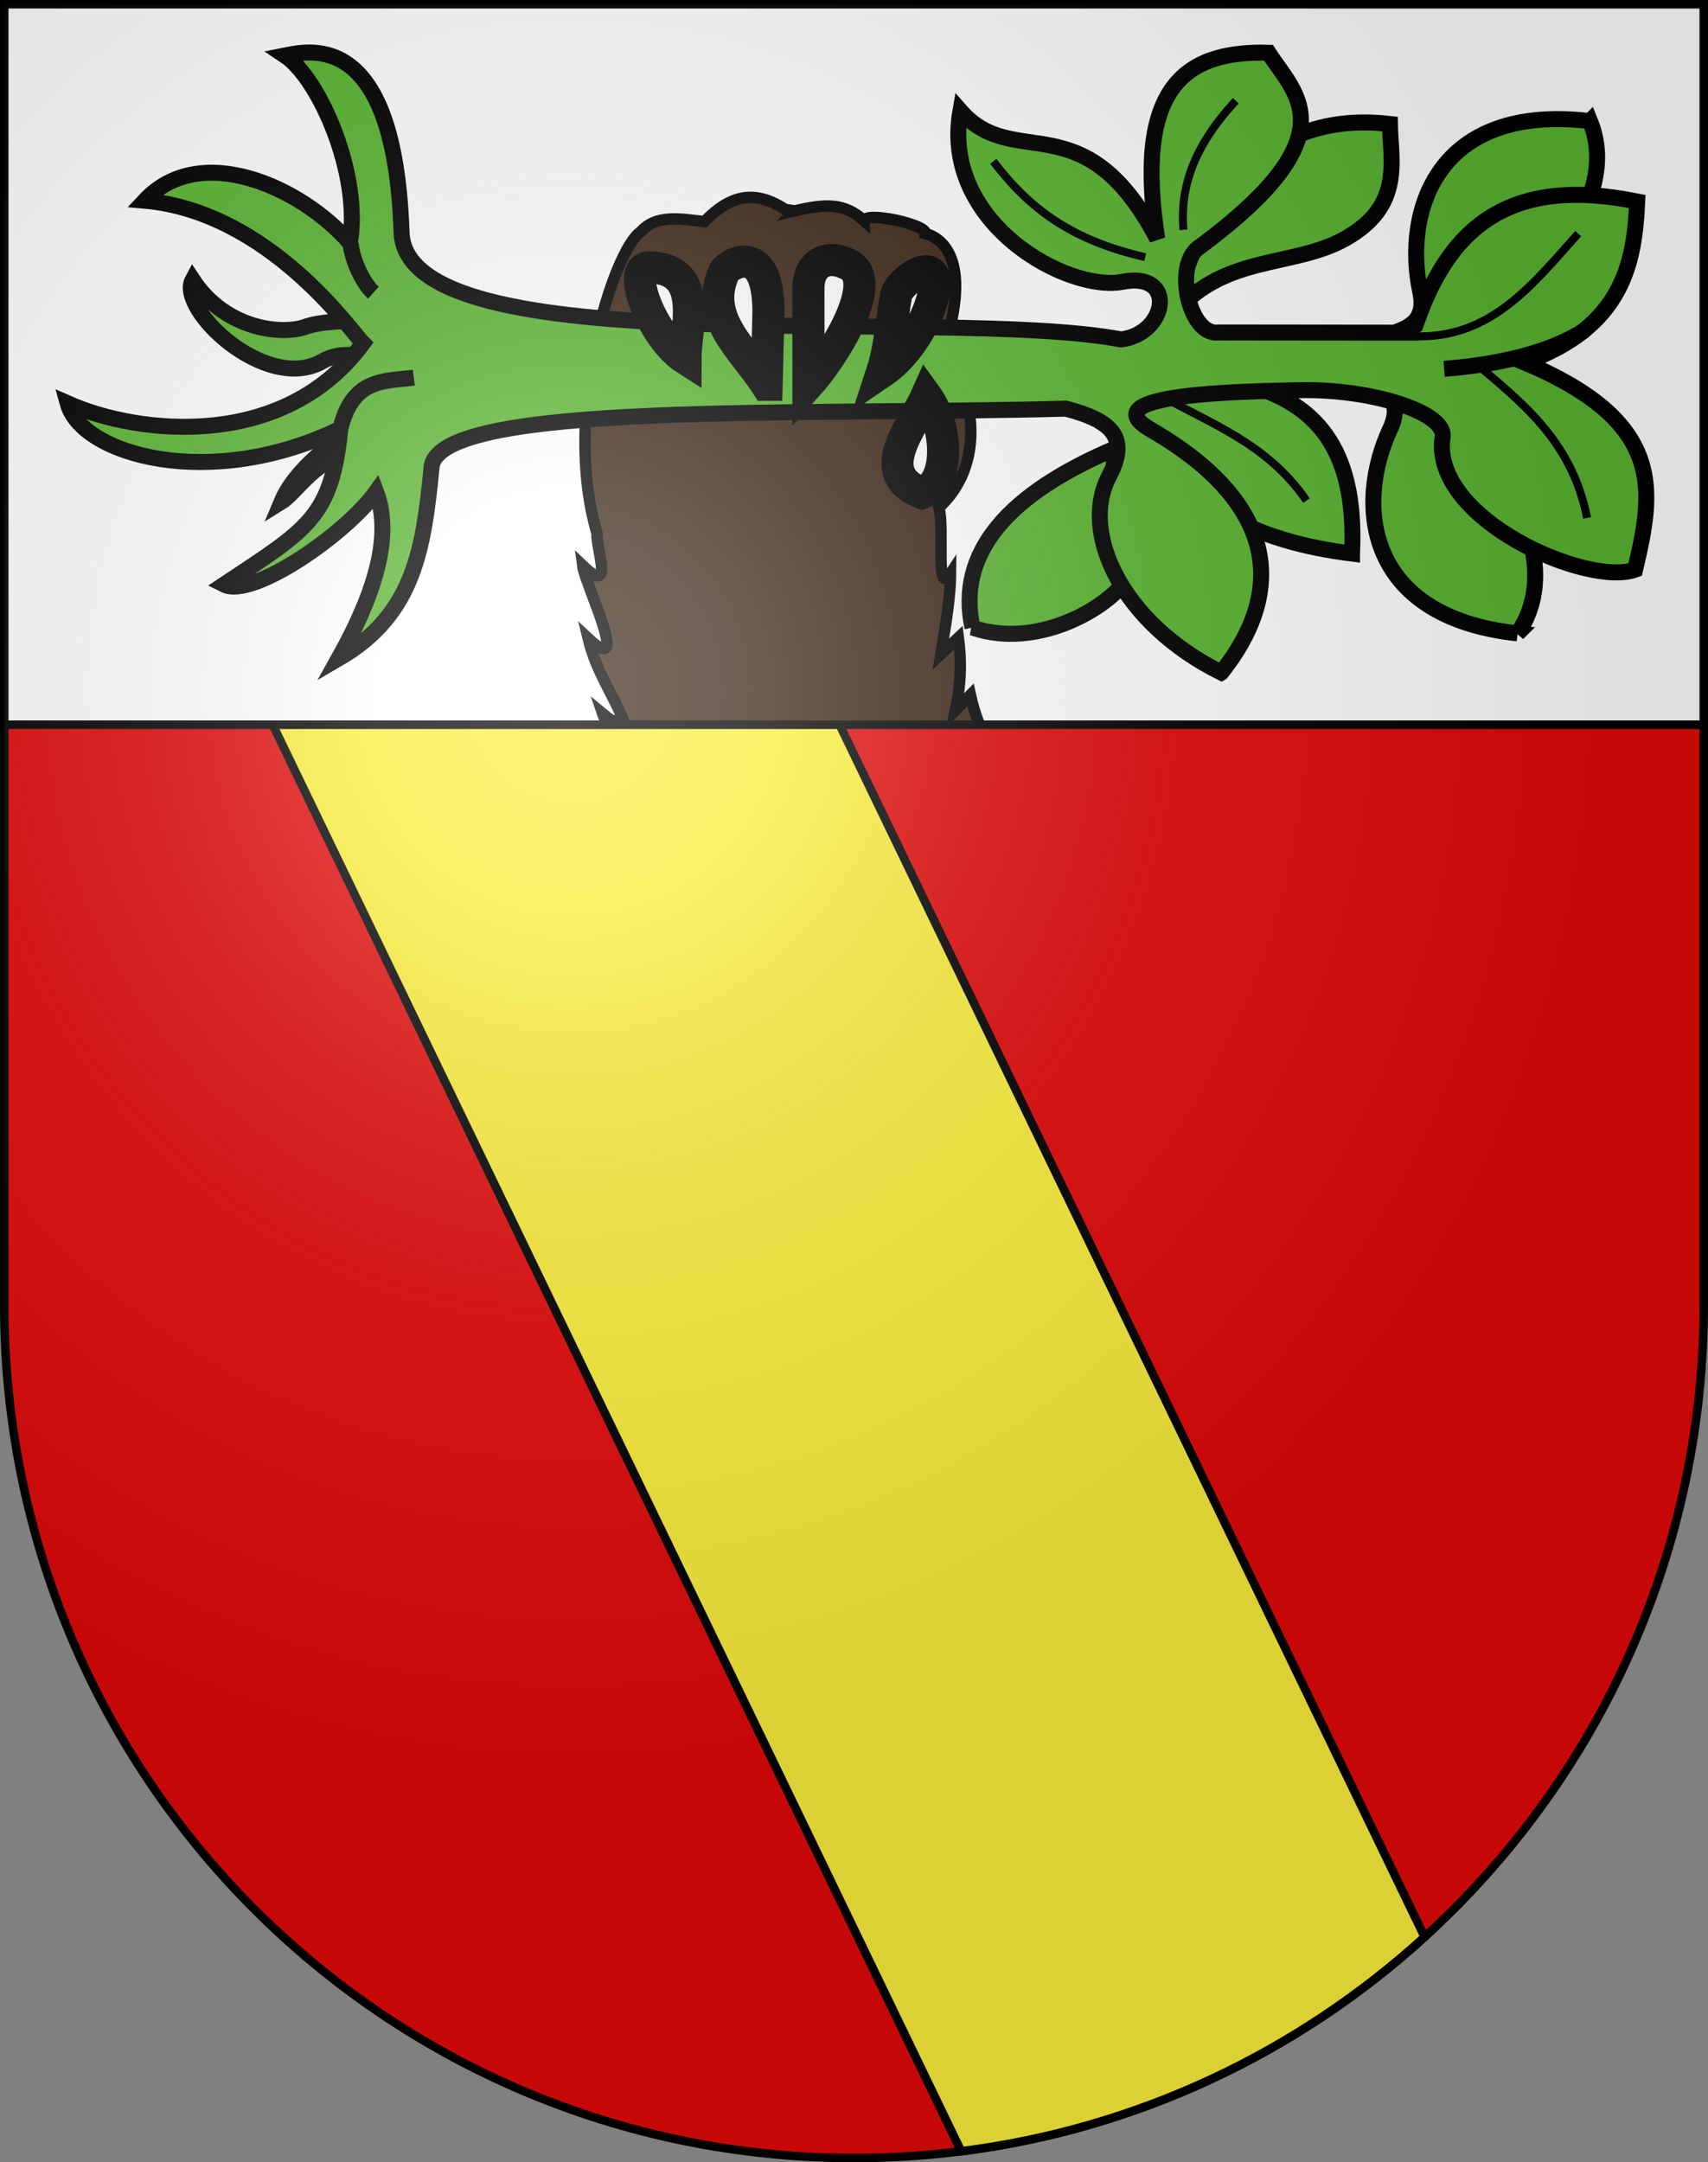
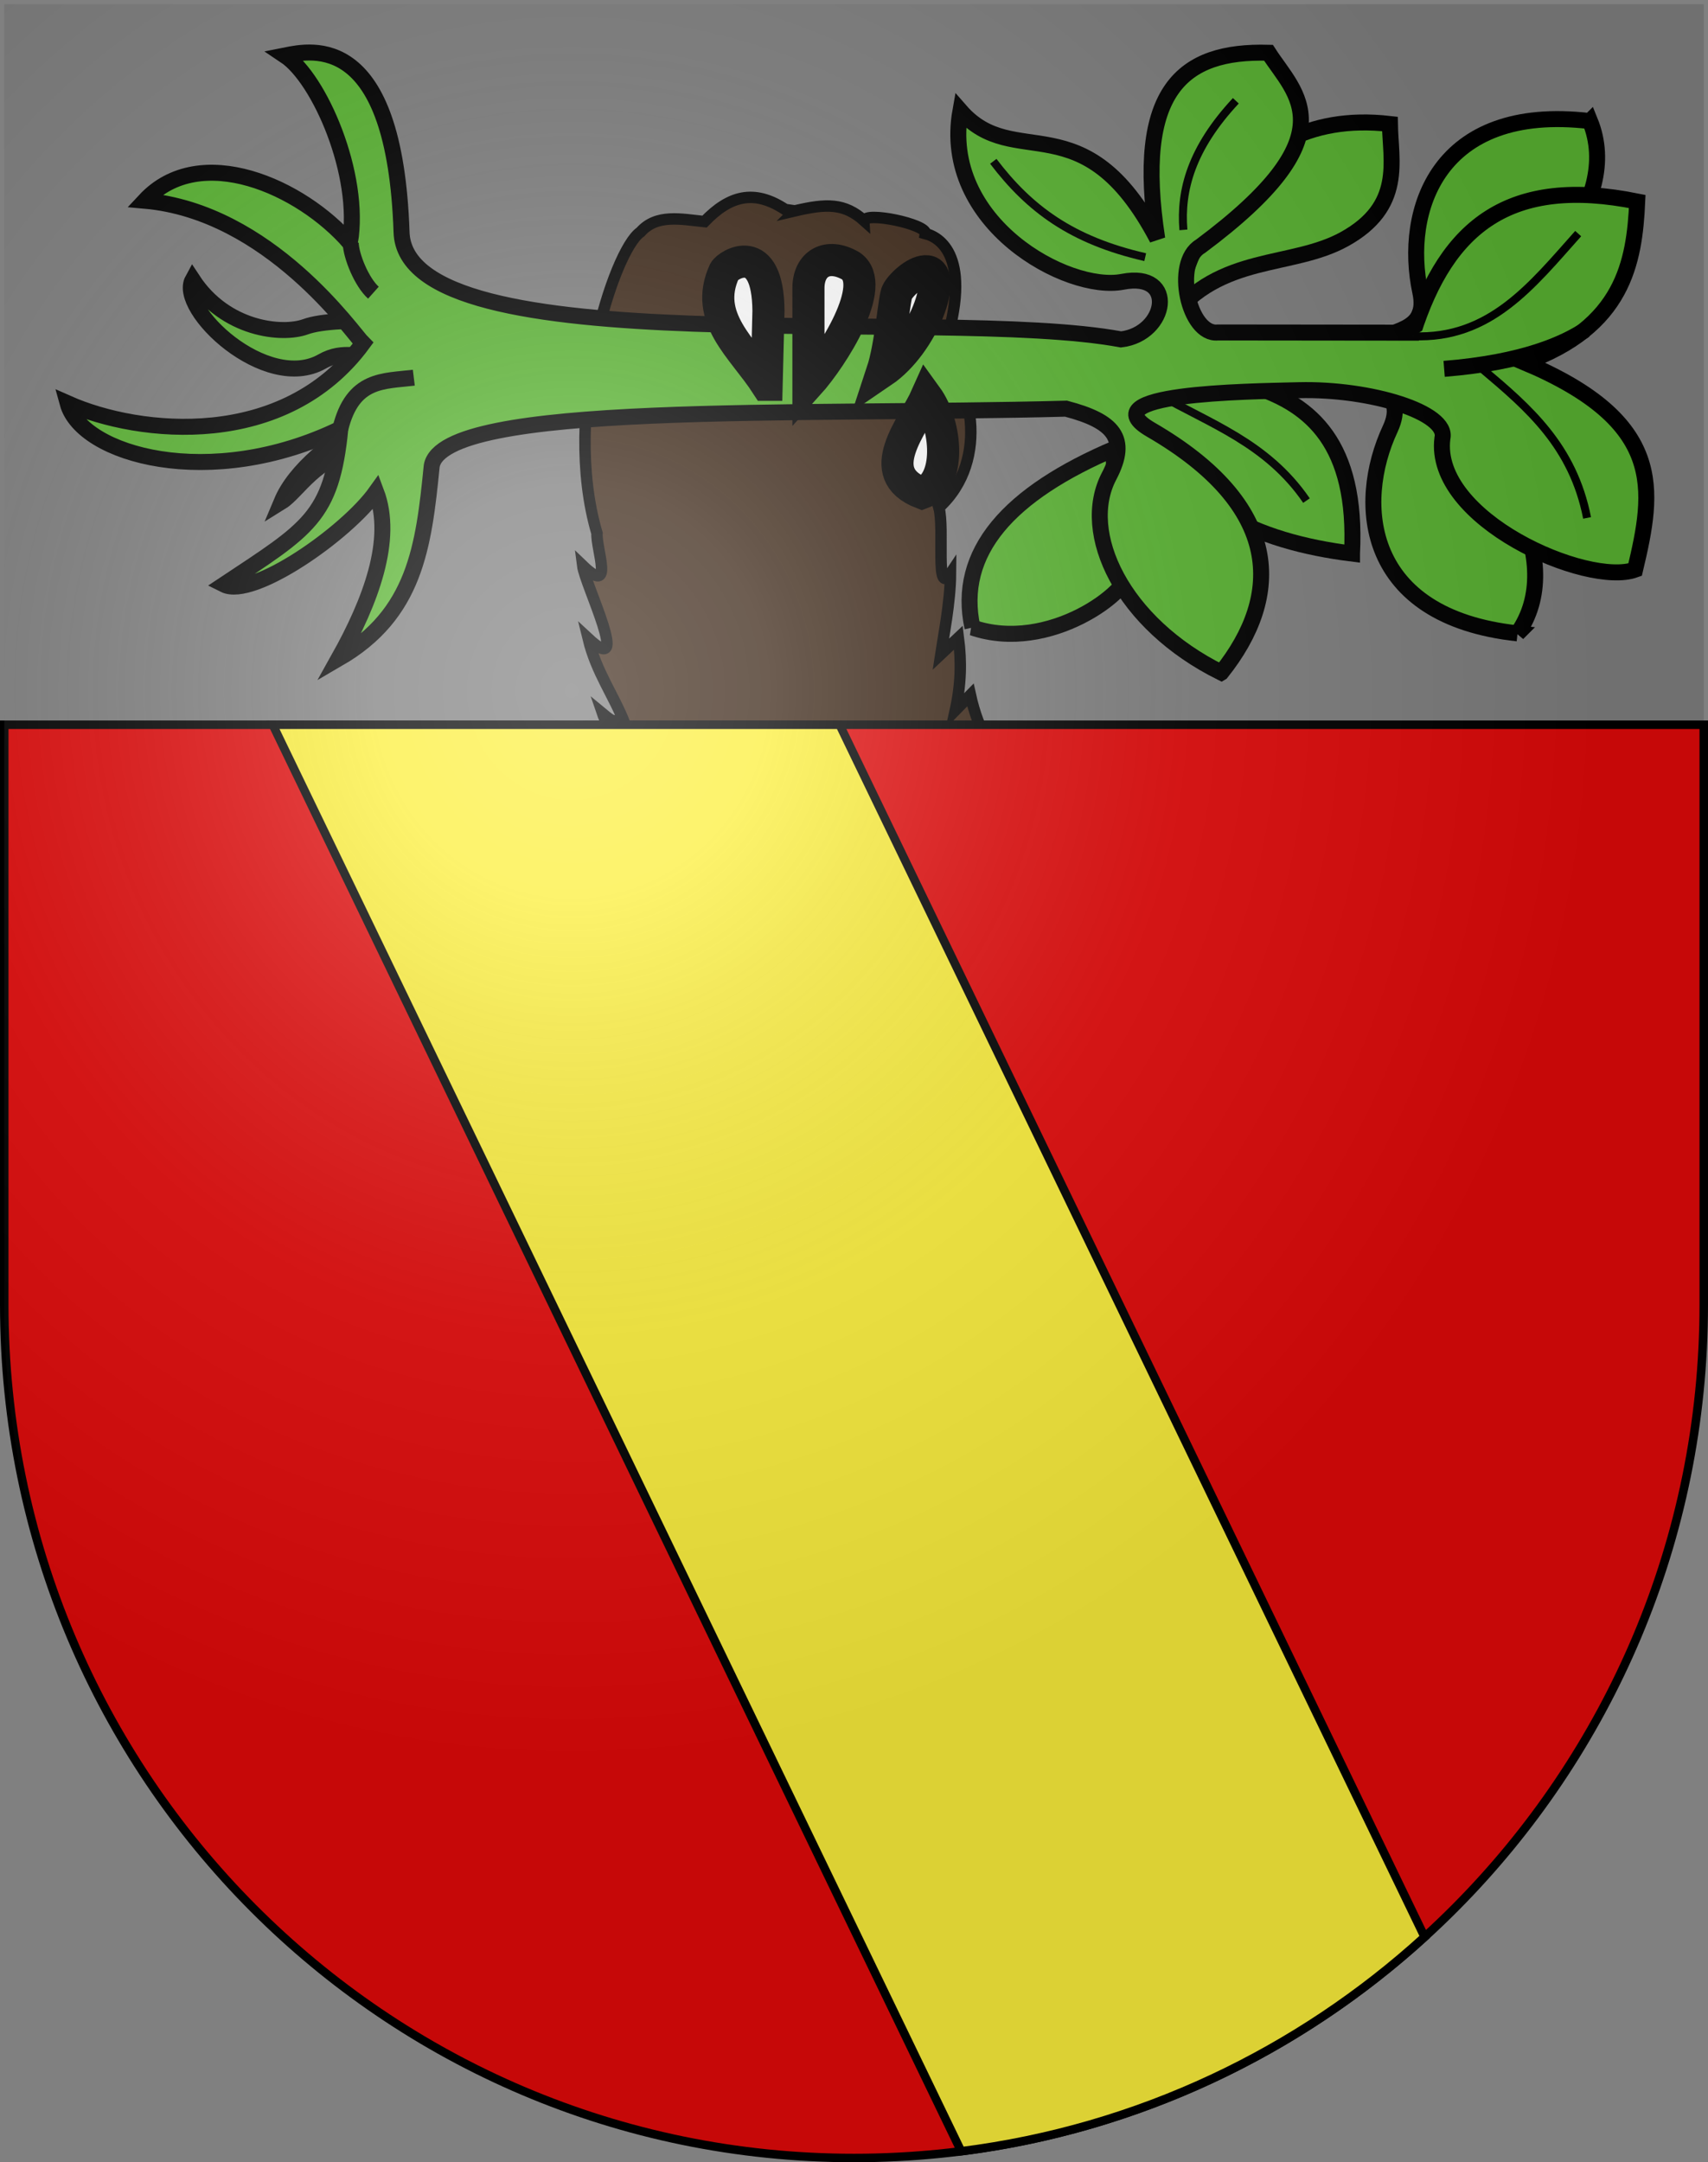
<svg xmlns="http://www.w3.org/2000/svg" xmlns:ns1="http://www.inkscape.org/namespaces/inkscape" xmlns:ns2="http://sodipodi.sourceforge.net/DTD/sodipodi-0.dtd" xmlns:xlink="http://www.w3.org/1999/xlink" width="159.544mm" height="201.877mm" viewBox="0 0 159.544 201.877" version="1.1" id="svg8" ns1:version="0.92.4 (5da689c313, 2019-01-14)" ns2:docname="blason_dorsaz_patte_wiki.svg">
  <rect x="0" y="0" width="159.544" height="201.877" fill="#808080" stroke="none" />
  <defs id="defs2">
    <ns1:path-effect effect="bspline" id="path-effect4570" is_visible="true" weight="33.333" steps="2" helper_size="0" apply_no_weight="true" apply_with_weight="true" only_selected="false" />
    <ns1:path-effect effect="bspline" id="path-effect4566" is_visible="true" weight="33.333" steps="2" helper_size="0" apply_no_weight="true" apply_with_weight="true" only_selected="false" />
    <ns1:path-effect effect="bspline" id="path-effect4570-7" is_visible="true" weight="33.333" steps="2" helper_size="0" apply_no_weight="true" apply_with_weight="true" only_selected="false" />
    <ns1:path-effect effect="bspline" id="path-effect4566-2" is_visible="true" weight="33.333" steps="2" helper_size="0" apply_no_weight="true" apply_with_weight="true" only_selected="false" />
    <ns1:path-effect effect="bspline" id="path-effect4570-3" is_visible="true" weight="33.333" steps="2" helper_size="0" apply_no_weight="true" apply_with_weight="true" only_selected="false" />
    <ns1:path-effect effect="bspline" id="path-effect4570-7-5" is_visible="true" weight="33.333" steps="2" helper_size="0" apply_no_weight="true" apply_with_weight="true" only_selected="false" />
    <radialGradient ns1:collect="always" xlink:href="#linearGradient2893" id="radialGradient3236" gradientUnits="userSpaceOnUse" gradientTransform="matrix(0.321,0,0,0.335,-544.234,-694.574)" cx="858.042" cy="579.933" fx="858.042" fy="579.933" r="300" />
    <linearGradient id="linearGradient2893">
      <stop style="stop-color:#ffffff;stop-opacity:0.314;" offset="0" id="stop2895" />
      <stop id="stop2897" offset="0.19" style="stop-color:#ffffff;stop-opacity:0.251;" />
      <stop style="stop-color:#6b6b6b;stop-opacity:0.125;" offset="0.6" id="stop2901" />
      <stop style="stop-color:#000000;stop-opacity:0.125;" offset="1" id="stop2899" />
    </linearGradient>
  </defs>
  <ns2:namedview id="base" pagecolor="#ffffff" bordercolor="#666666" borderopacity="1.0" ns1:pageopacity="0.0" ns1:pageshadow="2" ns1:zoom="0.35355339" ns1:cx="381.51718" ns1:cy="72.730381" ns1:document-units="mm" ns1:current-layer="layer1" showgrid="false" ns1:snap-global="true" ns1:window-width="1920" ns1:window-height="1001" ns1:window-x="-9" ns1:window-y="-9" ns1:window-maximized="1" showguides="true" ns1:guide-bbox="true" fit-margin-top="0" fit-margin-left="0" fit-margin-right="0" fit-margin-bottom="0">
    <ns2:guide position="145.952,-18.583" orientation="0,1" id="guide1550" ns1:locked="false" />
    <ns2:guide position="193.472,-38.415" orientation="1,0" id="guide1897" ns1:locked="false" />
    <ns2:guide position="0.397,-18.583" orientation="1,0" id="guide1899" ns1:locked="false" />
    <ns2:guide position="0.397,201.48" orientation="0,1" id="guide2005" ns1:locked="false" />
  </ns2:namedview>
  <g ns1:label="Calque 1" ns1:groupmode="layer" id="layer1" transform="translate(322.197,564.799)">
    <g id="g892">
-       <path id="path1899" d="m -321.8,-564.402 v 121.409 c 0,44.003 35.537,79.675 79.375,79.675 43.838,0 79.375,-35.672 79.375,-79.675 v -121.409 z" style="display:inline;fill:#e20909;fill-opacity:1;stroke-width:0.265" ns1:connector-curvature="0" ns1:label="gueule" />
-       <path style="display:inline;fill:#ffffff;fill-opacity:1;stroke:#000000;stroke-width:0.794;stroke-miterlimit:4;stroke-dasharray:none;stroke-opacity:1" d="m -321.8,-564.402 v 67.27 h 158.75 v -67.27 z" id="path1899-4" ns1:connector-curvature="0" ns1:label="sommet argent" />
      <g transform="matrix(0.335,0,0,0.335,-580.876,-624.649)" style="display:inline" id="g4764" ns1:label="patte">
        <path ns1:label="patte" ns1:transform-center-y="58.210099" ns1:transform-center-x="-4.9535964" ns1:connector-curvature="0" id="path893-8-0-8-9-0-7" d="m 993.806,237.427 -2.682,-0.383 c -8.755,-5.779 -15.593,-3.812 -22.507,3.377 -6.527,-0.677 -13.347,-2.201 -17.86,2.917 -7.368,4.901 -22.091,50.219 -12.117,83.958 -0.271,4.423 4.945,17.599 -4.007,8.983 0.677,5.404 13.878,31.802 1.525,20.287 2.301,9.521 7.237,15.949 10.249,23.811 -4.225,-1.571 -2.666,0.083 -6.21,-2.851 1.247,3.666 4.121,6.621 5.344,9.65 l 102.113,-1.381 c -2.135,-4.08 -3.813,-8.526 -4.894,-13.45 l -4.214,4.297 c 1.585,-7.172 1.741,-13.507 0.868,-20.261 l -4.922,4.627 c 0.725,-4.824 2.667,-14.386 2.725,-22.498 -4.413,6.656 -1.589,-12.483 -3.25,-18.384 14.804,-13.515 8.385,-36.76 0.639,-41.698 9.215,-27.058 0.396,-33.414 -4.368,-34.665 0.455,-2.609 -17.074,-6.268 -17.034,-3.535 -5.595,-5.04 -10.638,-4.854 -19.398,-2.8 z" style="display:inline;fill:#3d2818;fill-opacity:1;stroke:#000000;stroke-width:3.185;stroke-linecap:butt;stroke-linejoin:miter;stroke-miterlimit:4;stroke-dasharray:none;stroke-opacity:1" ns2:nodetypes="ccccccccccccccccccccc" />
      </g>
      <path ns1:connector-curvature="0" style="display:inline;fill:#e20909;fill-opacity:1;stroke:#000000;stroke-width:0.794;stroke-miterlimit:4;stroke-dasharray:none;stroke-opacity:1" d="m -321.8,-497.132 v 54.139 c 0,44.003 35.537,79.675 79.375,79.675 43.838,0 79.375,-35.672 79.375,-79.675 v -54.139 z" id="path1899-1" ns1:label="gueule avant" />
      <path style="display:inline;fill:#fcef3c;fill-opacity:1;stroke:#000000;stroke-width:0.794;stroke-miterlimit:4;stroke-dasharray:none;stroke-opacity:1" d="m -296.72,-497.132 64.305,133.185 c 16.56,-2.092 31.531,-9.304 43.291,-20.008 l -54.644,-113.177 z" id="path1899-5-6" ns1:connector-curvature="0" />
      <g transform="matrix(-1.009,0,0,-1.009,-682.399,-1065.792)" ns1:label="arbre" style="display:inline" id="g1390-7">
        <path ns2:nodetypes="csccc" ns1:connector-curvature="0" id="path1406-5-5-41-2" d="m -497.477,-555.132 c 14.157,1.527 15.026,11.977 11.789,18.919 -1.625,3.484 1.845,3.987 3.714,5.767 l -5.865,-1.875 c -8.404,-5.898 -14.275,-16.207 -9.637,-22.812 z" style="fill:#5ab532;fill-opacity:1;stroke:#000000;stroke-width:1.48;stroke-linecap:butt;stroke-linejoin:miter;stroke-miterlimit:4;stroke-dasharray:none;stroke-opacity:1" />
        <path ns2:nodetypes="csscscc" ns1:connector-curvature="0" id="path1489-3-2-6-1" d="m -402.092,-533.963 c 1.452,1.94 5.403,4.524 10.111,4.373 1.524,-0.049 3.221,0.731 5.159,-0.375 5.203,-2.969 13.469,4.865 11.998,7.551 -3.025,-4.615 -8.286,-5.138 -10.451,-4.345 -2.872,1.053 -12.963,0.616 -14.548,-1.787 z" style="display:inline;fill:#5ab532;fill-opacity:1;stroke:#000000;stroke-width:1.48;stroke-linecap:butt;stroke-linejoin:miter;stroke-miterlimit:4;stroke-dasharray:none;stroke-opacity:1" />
        <path ns2:nodetypes="csccc" ns1:connector-curvature="0" id="path1406-5-5-41-6-5" d="m -504.188,-507.73 c 14.14,1.675 17.322,-8.317 15.717,-15.807 -0.805,-3.759 2.689,-3.474 4.909,-4.792 l -6.136,0.517 c -9.509,3.872 -17.535,12.609 -14.49,20.082 z" style="fill:#5ab532;fill-opacity:1;stroke:#000000;stroke-width:1.48;stroke-linecap:butt;stroke-linejoin:miter;stroke-miterlimit:4;stroke-dasharray:none;stroke-opacity:1" />
        <g style="display:inline;fill:#5ab532;fill-opacity:1" id="g1746-57-2-5" transform="matrix(0.74,0,0,0.74,-1059.18,-522.173)">
          <path ns2:nodetypes="cscc" ns1:connector-curvature="0" id="path1363-1-8-7" d="m 802.522,-5.193 c -6.278,8.145 -15.189,6.296 -21.798,9.947 -7.48,4.132 -5.761,9.788 -5.703,14.403 20.977,2.428 25.703,-19.035 27.502,-24.35 z" style="fill:#5ab532;fill-opacity:1;stroke:#000000;stroke-width:2;stroke-linecap:butt;stroke-linejoin:miter;stroke-miterlimit:4;stroke-dasharray:none;stroke-opacity:1" />
          <path ns2:nodetypes="ccccc" ns1:connector-curvature="0" id="path1389-49-7-8" d="m 827.248,-43.813 c 2.04,9.426 -4.539,16.766 -17.96,22.451 2.429,-7.515 -12.482,-7.621 -1.699,-15.136 -0.257,-2.714 10.079,-10.591 19.66,-7.315 z" style="fill:#5ab532;fill-opacity:1;stroke:#000000;stroke-width:2;stroke-linecap:butt;stroke-linejoin:miter;stroke-miterlimit:4;stroke-dasharray:none;stroke-opacity:1" />
          <path ns2:nodetypes="cc" ns1:connector-curvature="0" id="path1431-1-9-2" d="m 807.692,-40.75 c -10.017,6.241 -8.621,11.006 -11.135,15.045" style="fill:#5ab532;fill-opacity:1;stroke:#000000;stroke-width:1;stroke-linecap:butt;stroke-linejoin:miter;stroke-miterlimit:4;stroke-dasharray:none;stroke-opacity:1" />
          <path ns2:nodetypes="cccc" ns1:connector-curvature="0" id="path1406-5-5-9" d="m 779.766,-34.562 c -1.393,27.653 23.824,18.947 28.894,26.781 l -1.018,-8.26 c -5.699,-12.565 -15.953,-17.029 -27.876,-18.522 z" style="fill:#5ab532;fill-opacity:1;stroke:#000000;stroke-width:2;stroke-linecap:butt;stroke-linejoin:miter;stroke-miterlimit:4;stroke-dasharray:none;stroke-opacity:1" />
          <path ns2:nodetypes="cc" ns1:connector-curvature="0" id="path1433-1-3-4" d="m 785.462,-27.936 c 4.952,7.222 12.091,9.605 18.616,13.344" style="fill:#5ab532;fill-opacity:1;stroke:#000000;stroke-width:1;stroke-linecap:butt;stroke-linejoin:miter;stroke-miterlimit:4;stroke-dasharray:none;stroke-opacity:1" />
          <path ns2:nodetypes="cccc" ns1:connector-curvature="0" id="path1489-3-2-5" d="m 902.22,-17.282 c 5.164,-3.223 9.788,-6.823 11.45,-10.781 -1.899,1.176 -4.519,5.853 -9.487,6.247 z" style="fill:#5ab532;fill-opacity:1;stroke:#000000;stroke-width:2;stroke-linecap:butt;stroke-linejoin:miter;stroke-miterlimit:4;stroke-dasharray:none;stroke-opacity:1" />
          <path ns2:nodetypes="cscccccccccccczcccccccccccccsc" ns1:connector-curvature="0" id="path1311-5-4-0-8" d="m 796.117,-49.443 c -7.756,9.725 -7.628,20.842 8.812,30.372 7.869,4.561 -11.762,4.777 -18.508,4.94 -8.974,0.222 -18.724,-2.799 -17.965,-6.001 1.311,-10.154 -18.15,-18.604 -24.106,-16.44 -2.37,9.996 -3.842,18.454 13.829,25.913 -12.362,4.451 -13.75,12.472 -14.094,20.124 15.909,3.211 23.775,-3.039 28.046,-16.404 l 11.917,0.013 12.492,0.013 c 3.634,-0.408 5.674,8.722 2.174,10.779 -18.789,13.979 -11.825,19.017 -8.499,24.199 10.775,0.302 16.776,-4.633 13.918,-23.26 9.188,17.443 17.863,8.255 24.622,15.997 2.503,-14.004 -13.398,-22.722 -20.293,-21.378 -6.895,1.343 -5.562,-6.524 0.198,-7.205 22.898,4.259 89.624,-3.514 90.013,13.463 0.86,25.002 11.201,22.716 14.591,22.039 -4.313,-2.874 -9.579,-14.907 -8.132,-23.429 6.07,7.011 18.752,12.709 25.67,5.273 -15.604,-1.38 -26.088,-16.633 -27.305,-17.826 9.813,-13.356 27.923,-11.523 36.949,-7.514 -1.761,-6.449 -17.83,-11.061 -34.117,-3.18 1.088,-11.073 4.027,-12.501 14.549,-19.483 -3.572,-1.793 -15.318,6.381 -19.029,11.599 -2.249,-5.944 0.68,-13.676 4.691,-20.845 -9.547,5.541 -10.638,13.896 -11.642,24.074 -1.381,8.101 -45.768,6.277 -79.357,7.17 -5.944,-1.555 -7.872,-3.715 -5.388,-8.434 3.736,-7.096 -1.639,-18.425 -14.035,-24.57 z" style="fill:#5ab532;fill-opacity:1;stroke:#000000;stroke-width:2;stroke-linecap:butt;stroke-linejoin:miter;stroke-miterlimit:4;stroke-dasharray:none;stroke-opacity:1" />
          <path ns2:nodetypes="cc" ns1:connector-curvature="0" id="path1346-9-9-9" d="m 800.857,5.915 c 0.419,4.965 -1.036,10.229 -6.557,16.144" style="fill:#5ab532;fill-opacity:1;stroke:#000000;stroke-width:1;stroke-linecap:butt;stroke-linejoin:miter;stroke-miterlimit:4;stroke-dasharray:none;stroke-opacity:1" />
          <path ns2:nodetypes="cc" ns1:connector-curvature="0" id="path1423-0-8-3" d="M 772.108,-7.382 C 762.474,-7.794 757.203,-0.968 751.471,5.45" style="fill:#5ab532;fill-opacity:1;stroke:#000000;stroke-width:1;stroke-linecap:butt;stroke-linejoin:miter;stroke-miterlimit:4;stroke-dasharray:none;stroke-opacity:1" />
          <path ns2:nodetypes="cc" ns1:connector-curvature="0" id="path1427-0-9-0" d="m 763.453,-11.486 c -5.816,-4.902 -11.324,-9.633 -13.096,-18.615" style="fill:#5ab532;fill-opacity:1;stroke:#000000;stroke-width:1;stroke-linecap:butt;stroke-linejoin:miter;stroke-miterlimit:4;stroke-dasharray:none;stroke-opacity:1" />
          <path ns2:nodetypes="cc" ns1:connector-curvature="0" id="path1429-73-7-3" d="m 750.611,-6.604 c 2.517,-1.637 7.568,-4.054 17.629,-4.858" style="fill:#5ab532;fill-opacity:1;stroke:#000000;stroke-width:2;stroke-linecap:butt;stroke-linejoin:miter;stroke-miterlimit:4;stroke-dasharray:none;stroke-opacity:1" />
          <path ns2:nodetypes="cc" ns1:connector-curvature="0" id="path1346-5-4-68-4-3" d="m 906.329,-18.955 c -1.554,6.321 -5.413,5.925 -9.191,6.389" style="fill:none;fill-opacity:1;stroke:#000000;stroke-width:2;stroke-linecap:butt;stroke-linejoin:miter;stroke-miterlimit:4;stroke-dasharray:none;stroke-opacity:1" />
          <path ns2:nodetypes="cc" ns1:connector-curvature="0" id="path1346-5-9-5-8" d="m 805.636,2.504 c 9.192,2.104 14.483,6.036 19.006,11.985" style="fill:#5ab532;fill-opacity:1;stroke:#000000;stroke-width:1;stroke-linecap:butt;stroke-linejoin:miter;stroke-miterlimit:4;stroke-dasharray:none;stroke-opacity:1" />
        </g>
        <path style="fill:#5ab532;fill-opacity:1;stroke:#000000;stroke-width:1.48;stroke-linecap:butt;stroke-linejoin:miter;stroke-miterlimit:4;stroke-dasharray:none;stroke-opacity:1" d="m -389.456,-518.996 c -0.028,-1.232 -1.029,-3.654 -2.102,-4.611" id="path1346-5-4-6-1-1-9" ns1:connector-curvature="0" ns2:nodetypes="cc" ns1:transform-center-x="0.24297032" ns1:transform-center-y="-5.43682" />
      </g>
      <g ns1:label="ongles" style="display:inline;stroke:#000000;stroke-width:2.809;stroke-miterlimit:4;stroke-dasharray:none;stroke-opacity:1" id="g950-8-4" transform="matrix(1.068,0,0,1.068,-379.19,-201.483)">
-         <path style="display:inline;fill:#ffffff;fill-opacity:1;stroke:#000000;stroke-width:2.809;stroke-linecap:butt;stroke-linejoin:miter;stroke-miterlimit:4;stroke-dasharray:none;stroke-opacity:1;paint-order:markers stroke fill" d="m 113.316,-308.826 c -4e-4,-2.732 1.746,-7.829 -3.134,-7.984 v 0 c -2.224,-0.05 0.335,6.198 3.134,7.984 z" id="path910-1-9-7-1-5-6" ns1:connector-curvature="0" ns2:nodetypes="cccc" ns1:transform-center-x="7.3128439" ns1:transform-center-y="51.321689" />
        <path style="display:inline;fill:#ffffff;fill-opacity:1;stroke:#000000;stroke-width:2.809;stroke-linecap:butt;stroke-linejoin:miter;stroke-miterlimit:4;stroke-dasharray:none;stroke-opacity:1;paint-order:markers stroke fill" d="m 120.416,-306.544 0.161,-6.473 c -0.055,-6.184 -3.532,-4.053 -3.857,-3.441 -1.868,4.083 1.604,6.679 3.695,9.914 z" id="path912-0-8-1-1-8-9" ns1:connector-curvature="0" ns2:nodetypes="ccccc" ns1:transform-center-x="-0.48126555" ns1:transform-center-y="49.501412" />
        <path style="display:inline;fill:#ffffff;fill-opacity:1;stroke:#000000;stroke-width:2.809;stroke-linecap:butt;stroke-linejoin:miter;stroke-miterlimit:4;stroke-dasharray:none;stroke-opacity:1;paint-order:markers stroke fill" d="m 124.072,-306.608 v -8.407 c 0.009,-2.11 1.637,-3.116 3.695,-1.93 2.45,1.635 -1.578,7.978 -3.695,10.337 z" id="path951-2-4-4-2-4-3" ns1:connector-curvature="0" ns2:nodetypes="cccc" ns1:transform-center-x="-9.2608416" ns1:transform-center-y="49.545646" />
        <path style="display:inline;fill:#ffffff;fill-opacity:1;stroke:#000000;stroke-width:2.809;stroke-linecap:butt;stroke-linejoin:miter;stroke-miterlimit:4;stroke-dasharray:none;stroke-opacity:1;paint-order:markers stroke fill" d="m 130.527,-307.685 c 0.786,-2.38 1.032,-6.581 1.33,-7.018 0.451,-0.754 1.725,-1.867 2.598,-1.763 1.797,0.194 -0.287,6.306 -3.928,8.781 z" id="path968-8-8-5-3-7-0" ns1:connector-curvature="0" ns2:nodetypes="cccc" ns1:transform-center-x="-16.863862" ns1:transform-center-y="51.809935" />
        <path style="display:inline;fill:#ffffff;fill-opacity:1;stroke:#000000;stroke-width:2.809;stroke-linecap:butt;stroke-linejoin:miter;stroke-miterlimit:4;stroke-dasharray:none;stroke-opacity:1;paint-order:markers stroke fill" d="m 134.397,-305.528 c -1.131,2.542 -4.866,6.717 -0.391,8.446 v 0 c 2.541,-0.919 2.256,-5.875 0.391,-8.446 z" id="path910-1-9-7-1-2-6-9" ns1:connector-curvature="0" ns2:nodetypes="cccc" ns1:transform-center-x="0.83994614" ns1:transform-center-y="-1.601317" />
      </g>
      <path style="display:inline;fill:url(#radialGradient3236);fill-opacity:1;stroke-width:0.265" d="m -321.8,-564.402 v 121.409 c 0,44.003 35.537,79.675 79.375,79.675 43.838,0 79.375,-35.672 79.375,-79.675 v -121.409 z" id="path2346" ns1:connector-curvature="0" ns1:label="ombre" />
    </g>
  </g>
</svg>